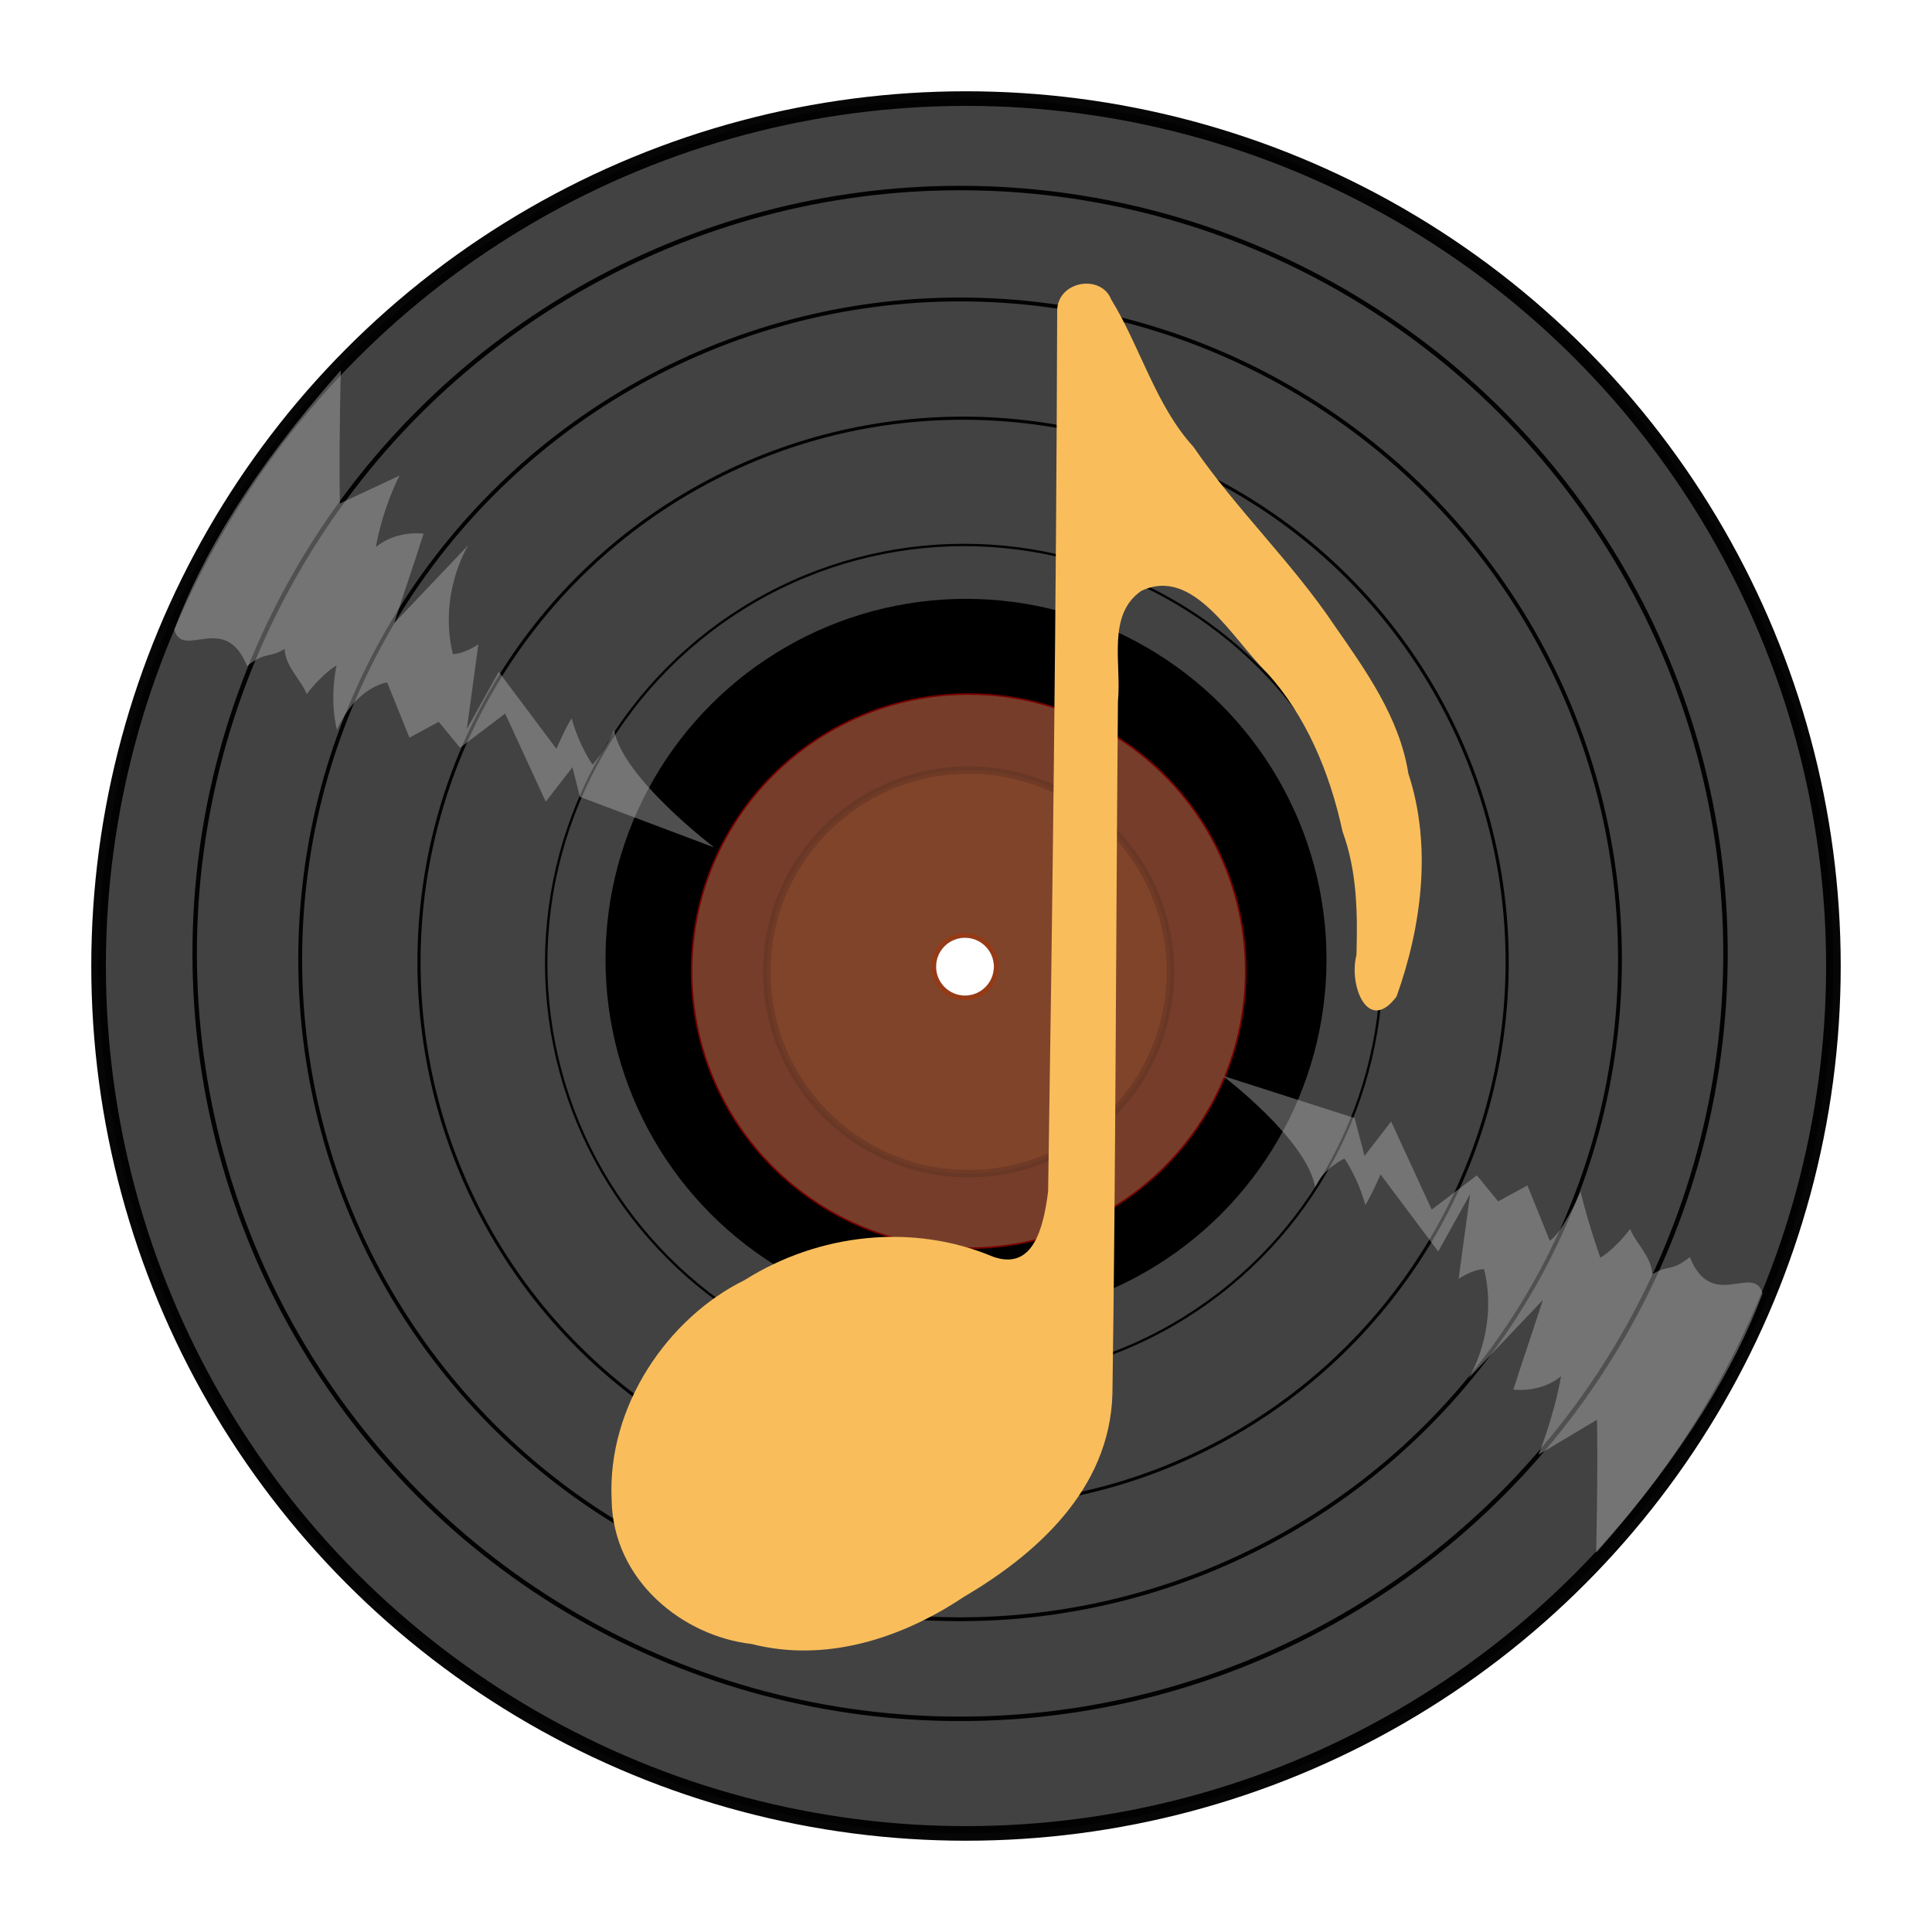
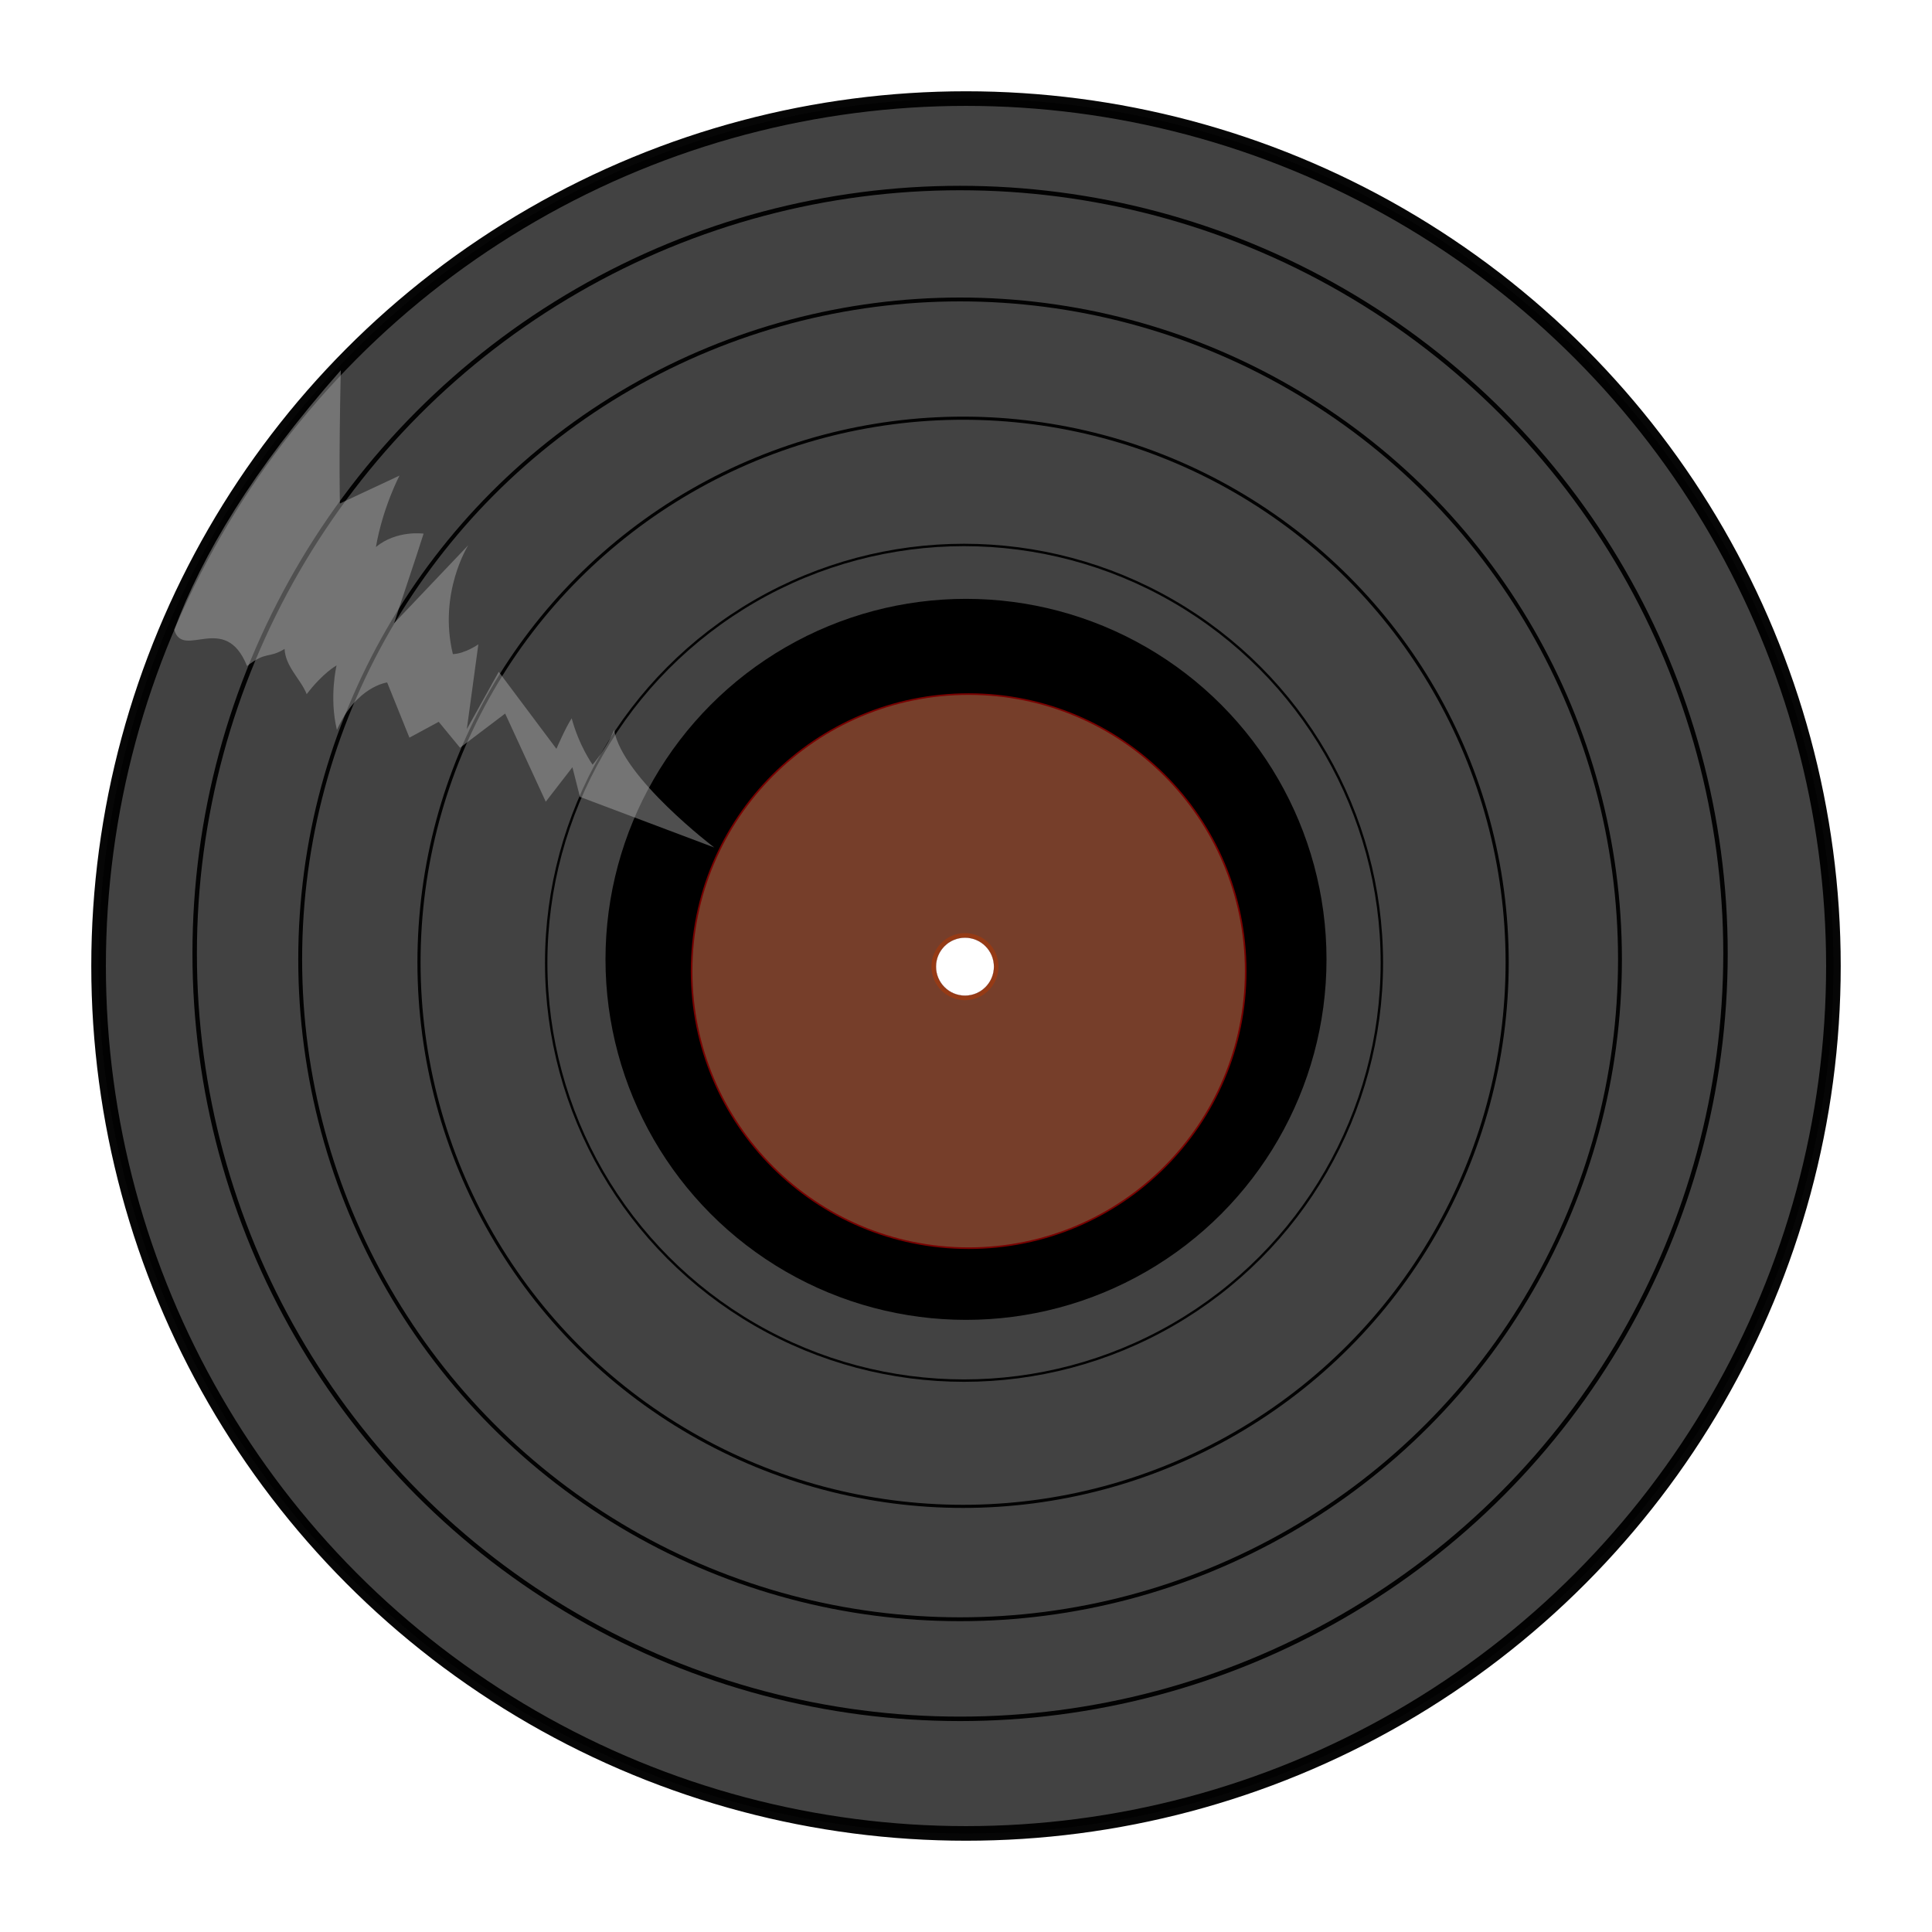
<svg xmlns="http://www.w3.org/2000/svg" width="100" height="100" viewBox="0 0 26.458 26.458" version="1.1" id="svg8">
  <defs id="defs2">
    <linearGradient id="linearGradient2893">
      <stop style="stop-color:#000000;stop-opacity:1;" offset="0" id="stop2891" />
    </linearGradient>
    <filter style="color-interpolation-filters:sRGB" id="filter3547" x="-0.021" width="1.041" y="-0.021" height="1.041">
      <feGaussianBlur stdDeviation="0.425" id="feGaussianBlur3549" />
    </filter>
    <filter style="color-interpolation-filters:sRGB" id="filter3567" x="-0.018" width="1.035" y="-0.018" height="1.035">
      <feGaussianBlur stdDeviation="0.135" id="feGaussianBlur3569" />
    </filter>
    <linearGradient id="linearGradient3019" y2="333.89" gradientUnits="userSpaceOnUse" x2="490.53" gradientTransform="matrix(2.078,0,0,2.078,-518.08,-281.8)" y1="489.14" x1="382.34">
      <stop id="stop3015" style="stop-color:#000000;stop-opacity:.826" offset="0" />
      <stop id="stop3017" style="stop-color:#000000" offset="1" />
    </linearGradient>
  </defs>
  <g id="g16333">
    <circle r="11.879" cy="13.229" cx="13.229" id="path1119" style="fill:#424242;fill-opacity:1;stroke:#000000;stroke-width:0.2;stroke-miterlimit:4;stroke-dasharray:none;stroke-opacity:0.976" />
    <circle r="10.482" cy="13.057" cx="13.148" id="path1119-3" style="fill:#424242;fill-opacity:1;stroke:#000000;stroke-width:0.061;stroke-miterlimit:4;stroke-dasharray:none;stroke-opacity:0.976" />
    <circle r="9.037" cy="13.138" cx="13.148" id="path1119-3-6" style="fill:#424242;fill-opacity:1;stroke:#000000;stroke-width:0.053;stroke-miterlimit:4;stroke-dasharray:none;stroke-opacity:0.976" />
    <circle r="7.451" cy="13.178" cx="13.189" id="path1119-3-6-7" style="fill:#424242;fill-opacity:1;stroke:#000000;stroke-width:0.043;stroke-miterlimit:4;stroke-dasharray:none;stroke-opacity:0.976" />
    <circle r="5.722" cy="13.185" cx="13.202" id="path1119-3-6-7-5" style="fill:#424242;fill-opacity:1;stroke:#000000;stroke-width:0.033;stroke-miterlimit:4;stroke-dasharray:none;stroke-opacity:0.976" />
    <circle r="4.937" cy="13.138" cx="13.229" id="path1119-3-6-7-5-3-6" style="fill:#000000;fill-opacity:1;stroke:none;stroke-width:0.029;stroke-miterlimit:4;stroke-dasharray:none;stroke-opacity:0.976" />
    <circle r="26.532" cy="156.086" cx="110.086" id="path1119-3-6-7-5-3-6-2" style="fill:#763e2a;fill-opacity:1;stroke:#780000;stroke-width:0.155;stroke-miterlimit:4;stroke-dasharray:none;stroke-opacity:1;filter:url(#filter3547)" transform="matrix(0.143,0,0,0.143,-2.477,-9.021)" />
-     <circle r="4.937" cy="13.192" cx="13.229" id="path1119-3-6-7-5-3" style="fill:none;fill-opacity:1;stroke:none;stroke-width:0.029;stroke-miterlimit:4;stroke-dasharray:none;stroke-opacity:0.976" />
-     <circle r="19.327" cy="156.154" cx="110.086" id="path1119-3-6-7-5-3-6-2-9" style="opacity:0.336;fill:#c87137;fill-opacity:1;stroke:#000000;stroke-width:0.713;stroke-miterlimit:4;stroke-dasharray:none;stroke-opacity:1;filter:url(#filter3567)" transform="matrix(0.143,0,0,0.143,-2.477,-9.021)" />
    <circle r="0.459" cy="13.238" cx="13.215" id="path1119-3-6-7-5-3-6-2-9-0" style="fill:#953a15;fill-opacity:1;stroke:none;stroke-width:0.003;stroke-miterlimit:4;stroke-dasharray:none;stroke-opacity:0.976" />
    <circle r="0.397" cy="13.238" cx="13.215" id="path1119-3-6-7-5-3-6-2-9-0-9" style="fill:#ffffff;fill-opacity:1;stroke:#4e0000;stroke-width:0.002;stroke-miterlimit:4;stroke-dasharray:none;stroke-opacity:1" />
    <g id="layer1" transform="matrix(0.028,0,0,0.031,3.504,-3.068)" style="fill:#f9be5b;fill-opacity:1;stroke:none">
-       <path id="path3" style="fill:#f9be5b;fill-opacity:1;fill-rule:evenodd;stroke:none;stroke-width:5.924;stroke-linecap:round;stroke-linejoin:round" d="m 418.39,231.34 c 14.32,21.136 21.682,46.728 40.135,64.982 21.135,27.835 48.146,50.891 69.089,79.058 15.157,19.681 31.771,40.599 36.074,65.357 11.587,31.757 6.556,67.409 -5.806,98.498 -13.947,16.765 -23.482,-4.932 -19.589,-18.365 0.593,-18.535 0.323,-37.021 -6.786,-54.528 -6.305,-26.255 -17.834,-51.101 -37.136,-70.366 -16.772,-14.701 -35.813,-47.095 -61.382,-35.941 -16.885,10.637 -9.529,32.139 -11.346,48.712 -1.004,101.95 -1.071,203.94 -2.7,305.87 -1.246,42.809 -38.247,71.529 -72.88,89.908 -30.854,18.567 -67.795,28.966 -103.61,20.691 -33.304,-3.417 -67.756,-27.73 -68.454,-63.704 -2.22,-41.711 27.904,-80.552 64.988,-97.024 36.404,-20.749 82.429,-25.246 121.63,-10.331 19.156,6.055 24.483,-11.721 26.874,-28.819 2.212,-129.77 3.983,-259.54 4.435,-389.33 0.366,-12.973 21.496,-16.139 26.461,-4.66 z" />
-     </g>
+       </g>
    <path style="fill:#b3b3b3;fill-opacity:0.442;stroke:none;stroke-width:0.265px;stroke-linecap:butt;stroke-linejoin:miter;stroke-opacity:1" d="M 4.667,5.071 C 4.639,6.328 4.655,6.895 4.655,6.895 L 5.471,6.513 c 0,0 -0.228,0.433 -0.323,0.978 C 5.432,7.256 5.801,7.308 5.801,7.308 5.695,7.647 5.447,8.371 5.398,8.534 L 6.413,7.466 c 0,0 -0.414,0.653 -0.211,1.492 C 6.37,8.951 6.551,8.824 6.551,8.824 L 6.393,9.985 6.83,9.2 7.62,10.255 c 0,0 0.125,-0.292 0.209,-0.418 0.102,0.378 0.286,0.635 0.286,0.635 0,0 0.19,-0.219 0.295,-0.476 0.111,0.654 1.371,1.61 1.371,1.61 L 7.942,10.913 7.839,10.507 7.474,10.979 6.918,9.772 6.3,10.24 6.008,9.885 5.607,10.102 5.302,9.346 c 0,0 -0.421,0.051 -0.688,0.65 -0.109,-0.447 -0.005,-0.883 -0.005,-0.883 0,0 -0.184,0.099 -0.409,0.393 C 4.12,9.303 3.909,9.131 3.897,8.887 3.672,9.024 3.653,8.911 3.383,9.121 3.082,8.369 2.507,9.041 2.386,8.624 2.769,7.606 3.453,6.443 4.667,5.071 Z" id="path10143" />
-     <path style="fill:#b3b3b3;fill-opacity:0.442;stroke:none;stroke-width:0.265px;stroke-linecap:butt;stroke-linejoin:miter;stroke-opacity:1" d="m 21.859,21.267 c 0.027,-1.257 0.011,-1.824 0.011,-1.824 L 21.07,19.921 c 0,0 0.213,-0.529 0.308,-1.074 -0.284,0.235 -0.653,0.183 -0.653,0.183 0.107,-0.339 0.354,-1.063 0.403,-1.226 l -1.015,1.068 c 0,0 0.414,-0.653 0.211,-1.492 -0.168,0.006 -0.349,0.134 -0.349,0.134 l 0.158,-1.161 -0.437,0.785 -0.79,-1.055 c 0,0 -0.125,0.292 -0.209,0.418 -0.102,-0.378 -0.286,-0.635 -0.286,-0.635 0,0 -0.295,0.137 -0.4,0.394 -0.111,-0.654 -1.267,-1.528 -1.267,-1.528 l 1.807,0.579 0.136,0.519 0.364,-0.472 0.556,1.207 0.618,-0.469 0.292,0.356 0.401,-0.218 0.305,0.756 c 0,0 0.155,-0.07 0.422,-0.669 0.109,0.447 0.271,0.902 0.271,0.902 0,0 0.184,-0.099 0.409,-0.393 0.08,0.204 0.291,0.376 0.303,0.62 0.225,-0.137 0.244,-0.024 0.514,-0.234 0.301,0.752 0.876,0.079 0.996,0.497 -0.383,1.018 -1.067,2.181 -2.28,3.553 z" id="path15761" />
  </g>
</svg>